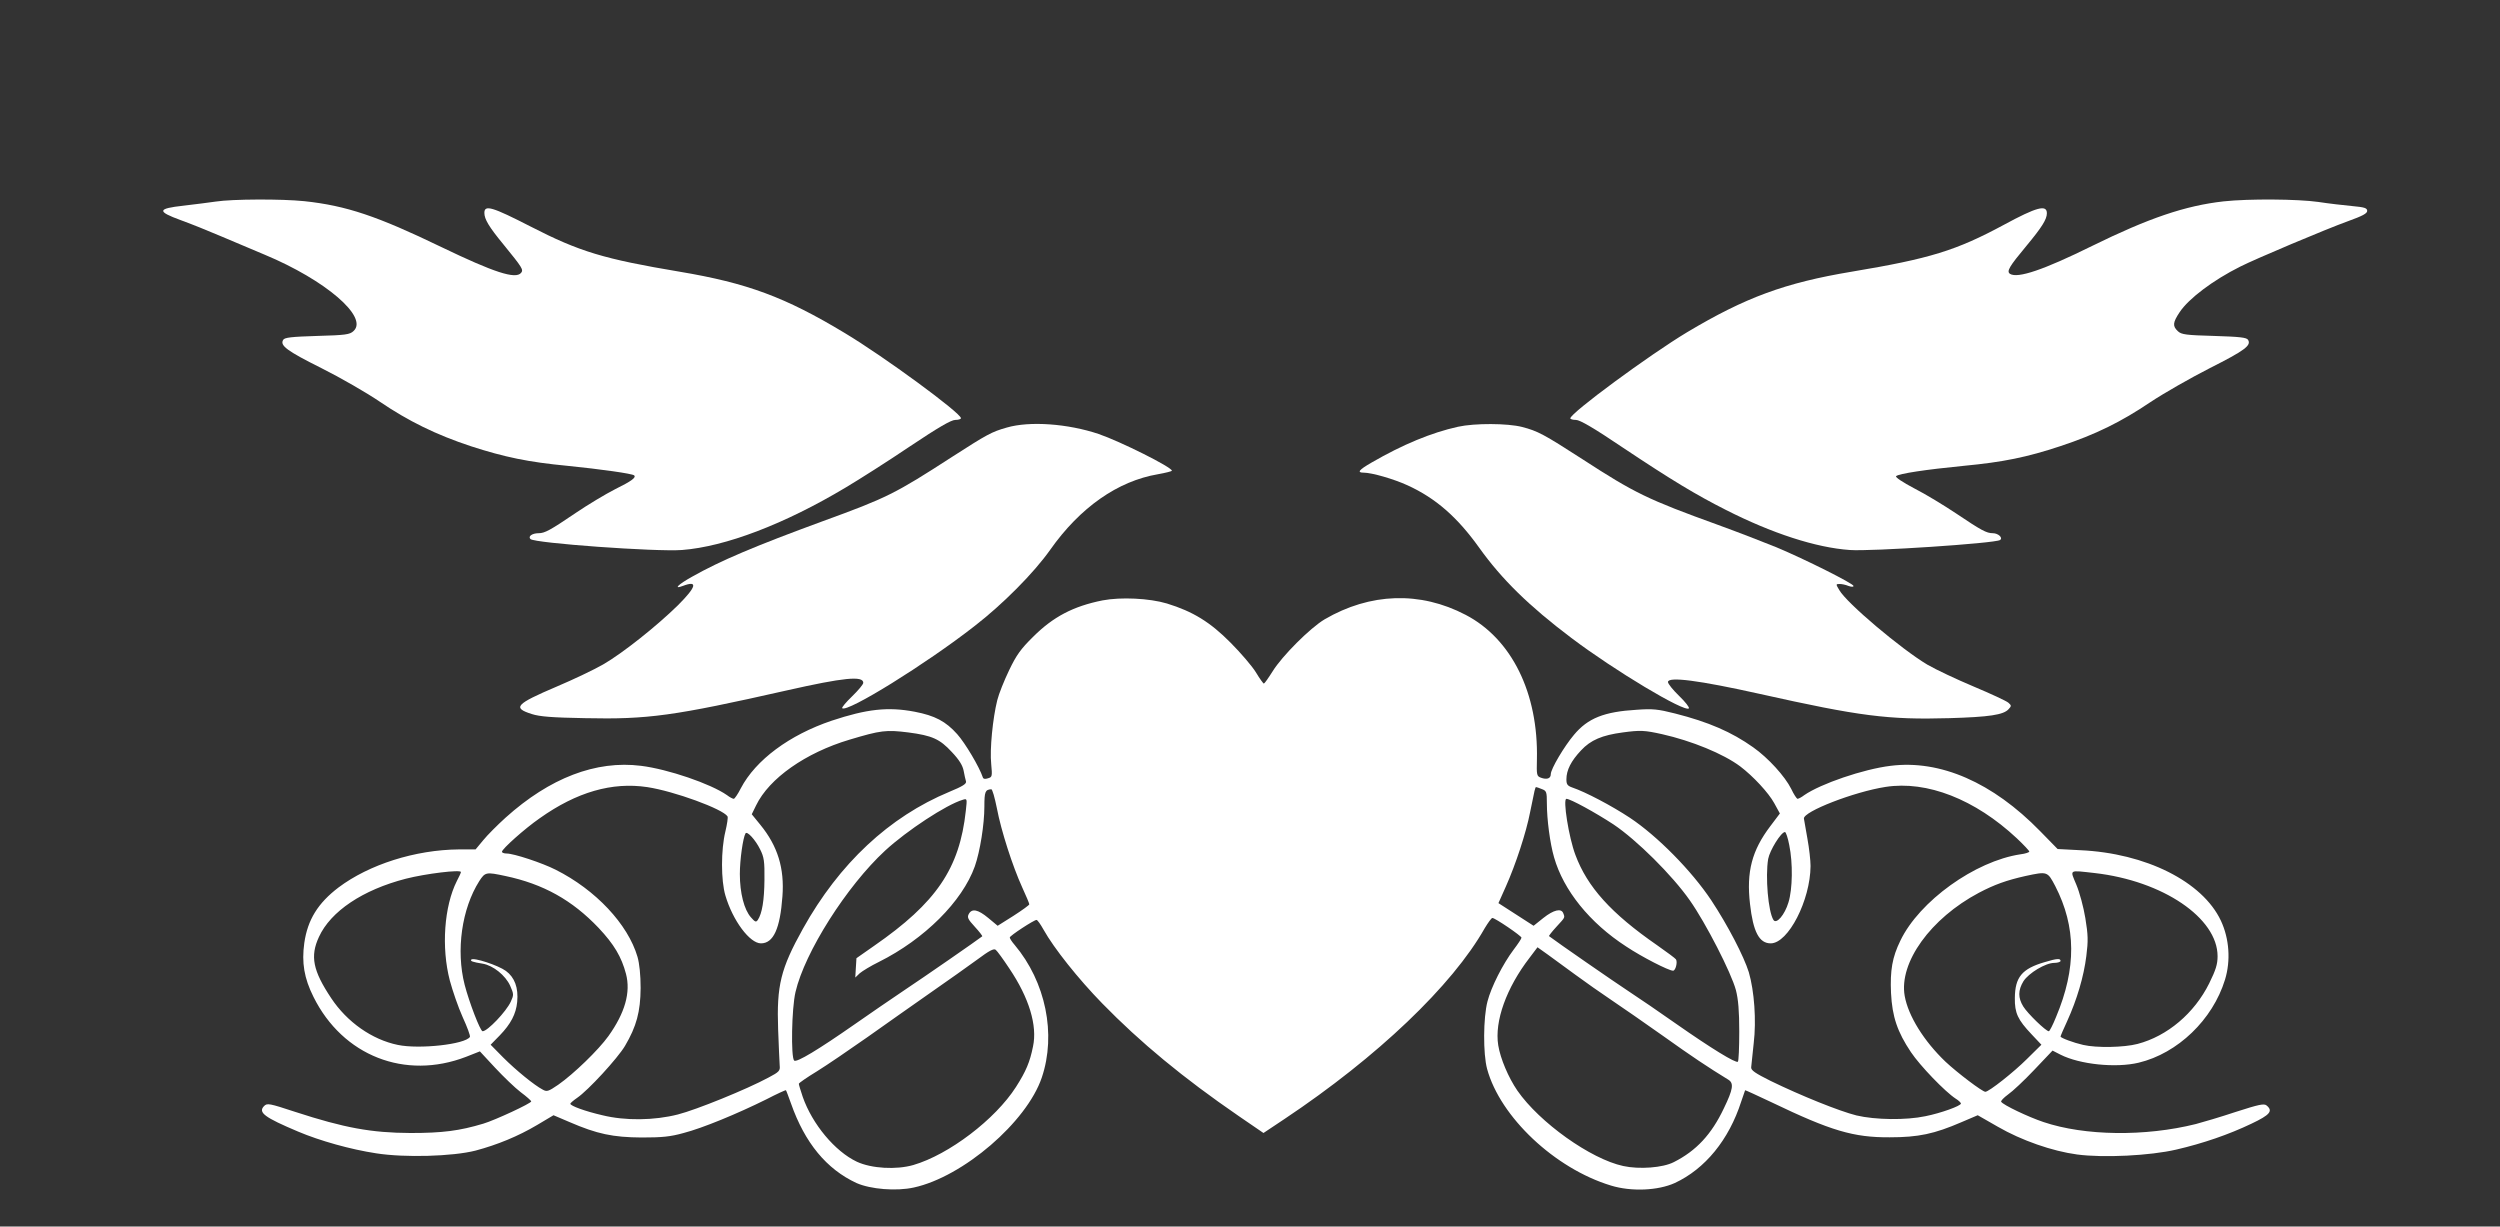
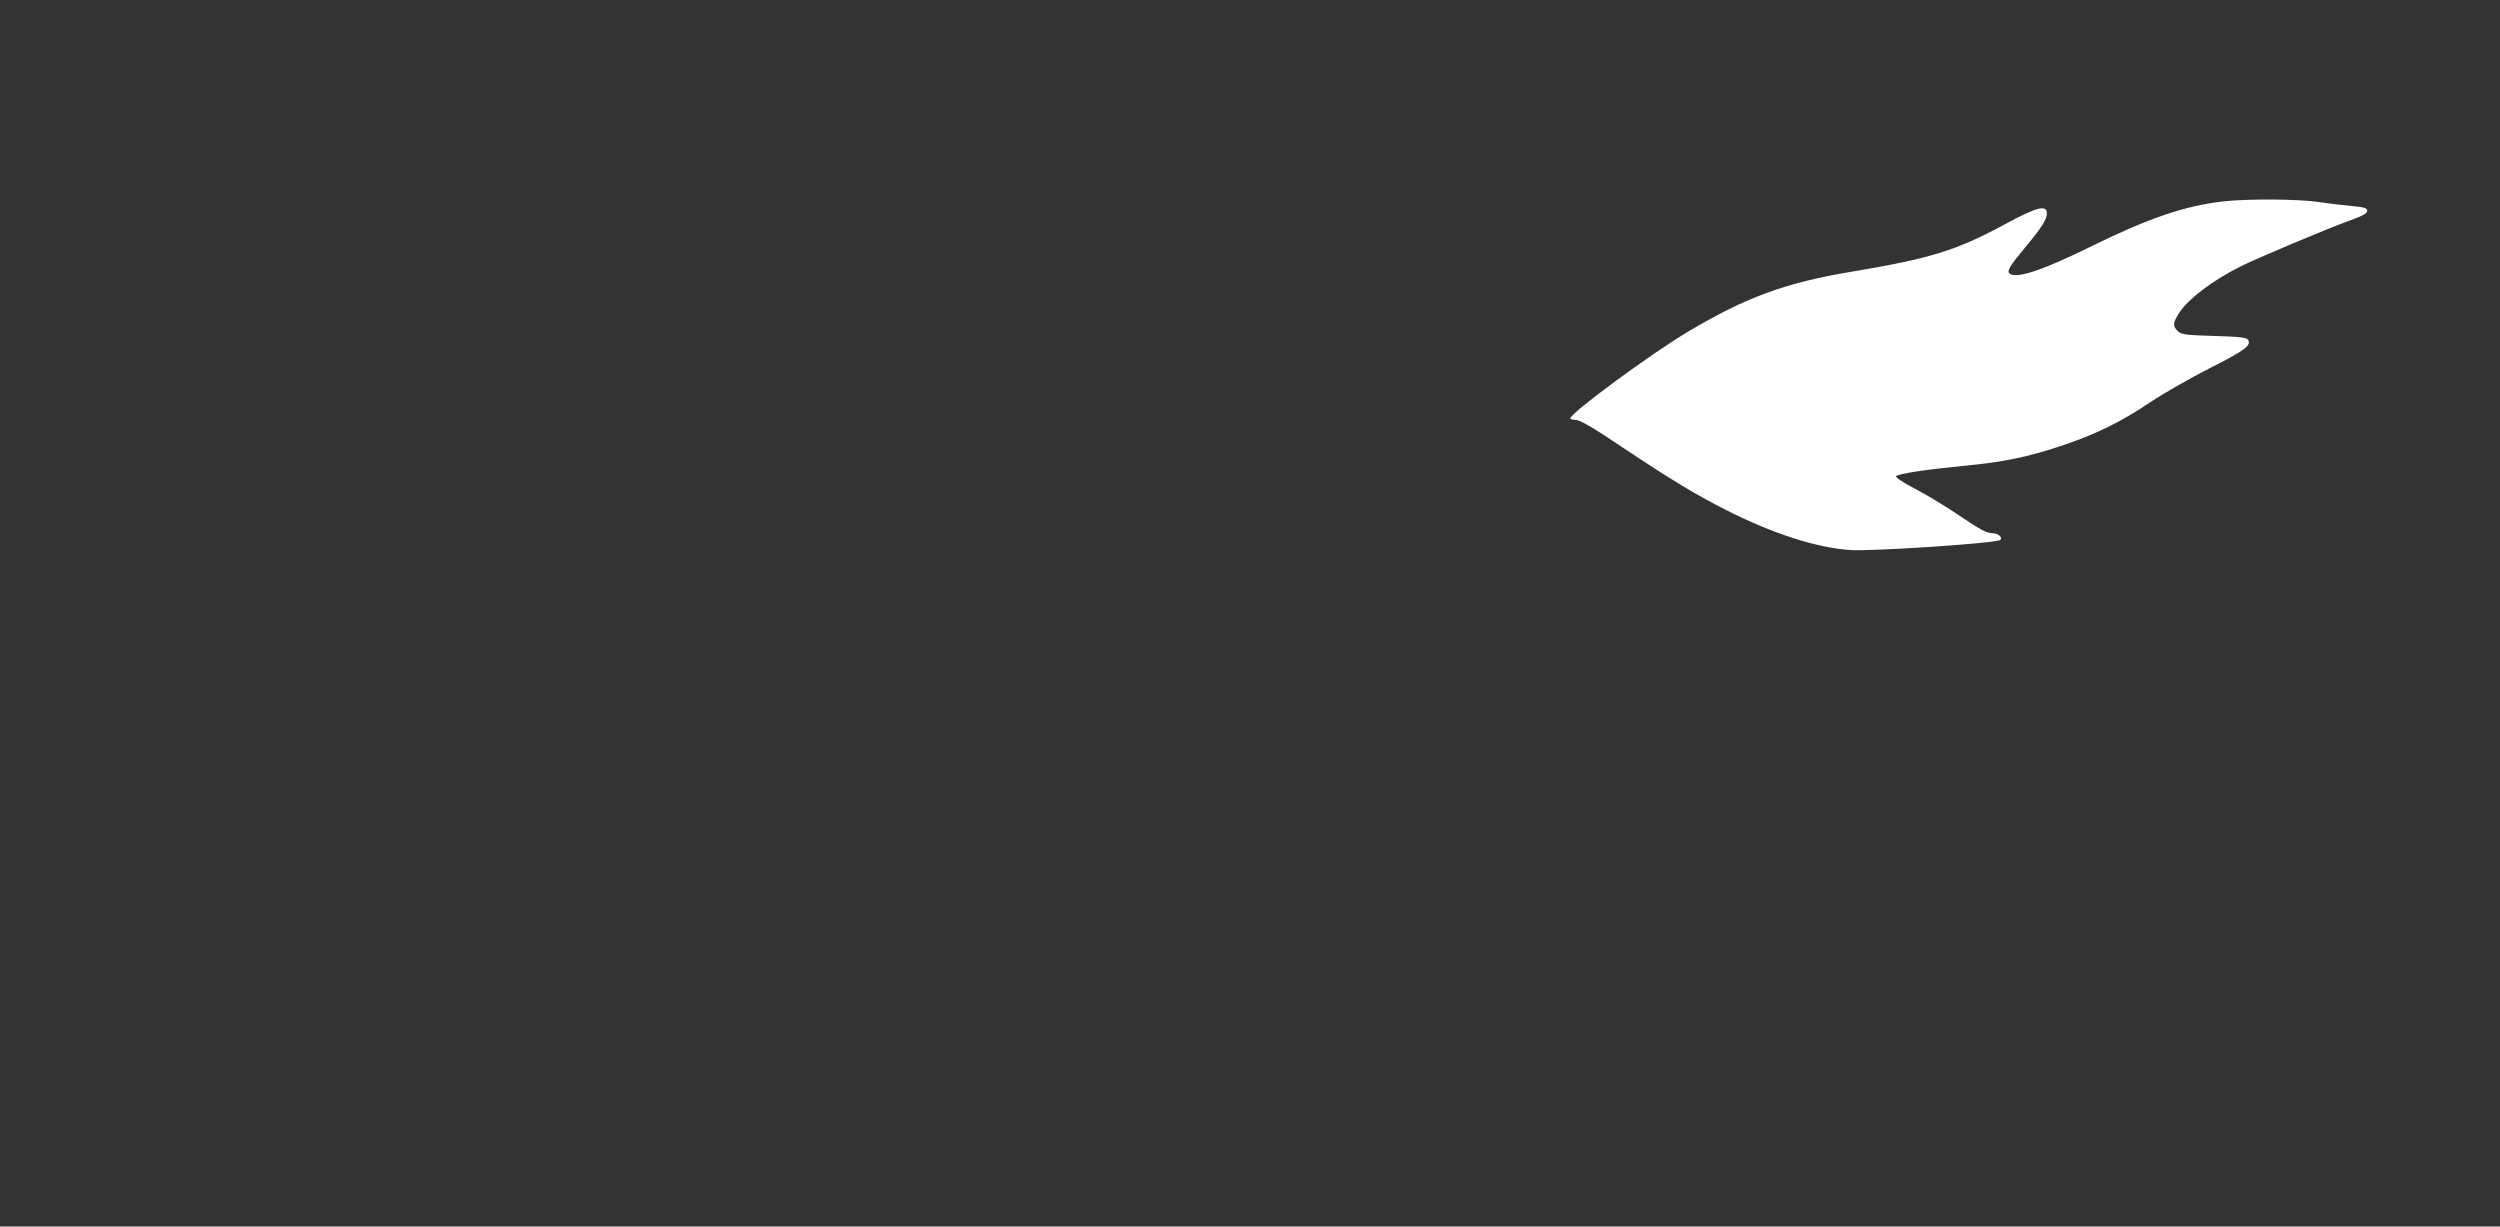
<svg xmlns="http://www.w3.org/2000/svg" version="1.0" width="1280pt" height="628pt" viewBox="0 0 1280 628" preserveAspectRatio="xMidYMid meet">
  <rect x="0" y="0" width="1280" height="628" fill="#333333" stroke="none" />
  <g transform="translate(0,628) scale(0.1,-0.1)" fill="#ffffff" stroke="none">
-     <path d="M1105 5248 c-33 -5 -107 -14 -165 -21 -135 -15 -138 -29 -15 -74 50 -18 142 -55 205 -82 63 -27 165 -70 225 -95 312 -130 533 -320 455 -391 -19 -18 -41 -21 -186 -25 -132 -4 -167 -8 -174 -20 -18 -29 18 -56 196 -145 98 -49 233 -127 299 -172 146 -99 288 -169 467 -228 173 -56 294 -81 493 -100 169 -17 333 -40 342 -49 11 -11 -13 -29 -98 -71 -49 -25 -139 -79 -201 -121 -131 -89 -159 -104 -190 -104 -33 0 -56 -16 -42 -30 21 -21 644 -66 776 -56 221 17 524 132 838 320 69 41 217 135 328 210 145 97 212 136 233 136 16 0 29 4 29 9 0 26 -393 315 -595 436 -305 184 -500 256 -846 314 -387 65 -511 102 -762 231 -197 101 -237 113 -237 70 0 -32 23 -71 98 -162 97 -119 103 -129 90 -145 -28 -34 -138 2 -408 132 -329 159 -487 212 -702 235 -116 12 -369 11 -453 -2z" />
    <path d="M11385 5249 c-196 -22 -382 -85 -673 -228 -249 -123 -382 -168 -421 -143 -18 13 -5 36 85 144 78 94 104 135 104 166 0 46 -52 32 -220 -59 -245 -132 -378 -173 -779 -240 -342 -57 -545 -132 -843 -310 -193 -116 -598 -414 -598 -441 0 -4 13 -8 29 -8 20 0 91 -41 242 -143 249 -166 372 -240 524 -317 238 -121 463 -194 636 -206 108 -8 742 34 769 51 17 11 -9 35 -37 35 -32 0 -58 14 -189 102 -60 40 -155 98 -212 127 -63 33 -99 58 -94 63 13 13 153 34 347 53 201 19 323 44 495 101 181 60 310 124 460 225 69 46 206 124 304 174 178 90 214 116 196 145 -7 12 -42 16 -174 20 -143 4 -167 7 -185 24 -28 26 -27 44 9 98 46 69 170 163 310 233 79 40 437 191 553 233 72 26 97 39 97 52 0 15 -13 19 -77 25 -43 4 -121 13 -173 21 -104 15 -357 17 -485 3z" />
-     <path d="M5155 4091 c-78 -22 -101 -35 -280 -150 -292 -189 -334 -210 -661 -329 -349 -128 -526 -203 -671 -285 -72 -40 -97 -66 -47 -47 79 30 70 -4 -25 -99 -109 -107 -284 -246 -383 -303 -45 -26 -152 -77 -237 -113 -211 -90 -229 -109 -128 -141 40 -13 104 -18 272 -21 322 -7 453 11 1033 142 292 66 392 76 392 39 0 -8 -26 -39 -57 -69 -31 -30 -54 -57 -51 -61 25 -24 430 227 677 420 145 112 304 272 388 391 153 217 346 352 552 387 39 7 71 15 71 18 0 18 -264 150 -375 188 -158 53 -353 67 -470 33z" />
-     <path d="M7465 4095 c-136 -30 -283 -91 -442 -183 -66 -38 -77 -52 -41 -52 41 0 153 -32 225 -65 144 -66 254 -162 367 -320 115 -161 256 -299 471 -461 221 -167 580 -382 602 -361 4 5 -18 33 -50 64 -31 30 -57 62 -57 71 0 29 157 9 471 -61 510 -114 657 -133 969 -124 206 6 278 17 304 46 15 16 15 19 -1 33 -10 9 -90 46 -178 83 -88 37 -194 87 -237 112 -134 80 -413 315 -451 382 -18 30 -18 31 2 31 11 0 31 -4 45 -10 15 -5 26 -6 26 0 0 12 -249 137 -395 198 -66 27 -201 79 -300 115 -359 130 -425 162 -693 336 -197 127 -228 144 -309 165 -74 19 -242 20 -328 1z" />
-     <path d="M5645 3206 c-150 -30 -253 -84 -356 -187 -63 -62 -85 -93 -122 -170 -25 -52 -53 -121 -61 -154 -23 -92 -39 -252 -31 -327 6 -63 5 -67 -17 -73 -14 -5 -24 -3 -26 5 -18 54 -90 175 -131 221 -59 66 -114 95 -218 115 -137 26 -244 14 -425 -46 -216 -73 -389 -201 -465 -346 -15 -30 -32 -54 -36 -54 -5 0 -21 8 -35 19 -83 58 -302 133 -440 150 -231 29 -467 -62 -693 -265 -42 -38 -94 -90 -115 -116 l-39 -47 -86 0 c-223 -2 -459 -77 -616 -195 -105 -80 -158 -165 -175 -284 -14 -101 -1 -180 47 -276 150 -302 469 -427 781 -307 l71 28 78 -84 c43 -46 102 -103 131 -125 30 -22 54 -44 54 -47 0 -10 -185 -96 -245 -114 -123 -37 -210 -48 -373 -48 -201 1 -338 26 -590 108 -134 44 -144 46 -160 30 -32 -33 2 -58 175 -131 111 -47 268 -91 399 -111 146 -23 392 -16 509 14 112 30 217 73 315 131 l84 50 82 -35 c141 -61 222 -78 369 -79 105 0 147 4 215 23 97 25 276 99 423 172 54 28 100 49 101 47 2 -2 13 -32 26 -68 71 -202 182 -336 335 -407 72 -32 204 -43 294 -23 252 55 578 335 655 563 75 222 20 490 -139 679 -14 16 -25 33 -25 38 0 9 124 90 137 90 5 0 21 -23 36 -50 53 -95 178 -252 300 -377 195 -200 415 -382 699 -577 l127 -87 108 72 c475 317 859 683 1025 977 17 28 34 52 39 52 14 0 149 -92 149 -101 0 -5 -18 -32 -40 -61 -55 -73 -115 -191 -134 -265 -22 -83 -23 -269 -2 -346 67 -246 347 -510 634 -597 104 -32 241 -26 327 13 155 72 277 221 340 417 10 30 19 56 20 58 1 1 62 -27 136 -62 304 -146 419 -180 604 -179 147 0 228 17 369 78 l82 35 103 -59 c121 -70 279 -125 406 -142 136 -18 374 -6 507 25 138 32 269 77 386 133 95 45 111 65 77 93 -13 11 -40 5 -158 -33 -78 -26 -170 -53 -204 -62 -260 -65 -569 -61 -780 10 -78 26 -208 88 -217 104 -3 4 13 21 35 37 22 15 83 72 134 126 l94 99 41 -21 c99 -50 283 -69 400 -41 200 48 379 220 442 425 30 98 22 210 -21 302 -94 200 -384 346 -721 361 l-115 6 -90 92 c-243 249 -511 366 -765 334 -140 -17 -358 -92 -442 -150 -14 -11 -30 -19 -35 -19 -4 1 -19 23 -32 51 -32 64 -117 158 -195 213 -110 78 -227 129 -400 173 -87 22 -114 25 -196 19 -167 -10 -250 -43 -321 -128 -50 -59 -119 -175 -119 -202 0 -22 -20 -29 -50 -18 -22 8 -23 13 -21 93 8 340 -129 618 -365 741 -233 122 -489 113 -722 -23 -74 -44 -218 -188 -266 -266 -22 -35 -42 -63 -45 -63 -3 0 -22 26 -41 58 -19 31 -78 100 -130 152 -104 105 -192 159 -325 200 -90 27 -236 34 -330 16z m-995 -676 c123 -16 162 -34 223 -100 39 -41 56 -70 61 -97 4 -21 9 -45 12 -54 3 -12 -17 -25 -85 -53 -308 -128 -564 -367 -750 -701 -114 -205 -135 -290 -127 -515 3 -85 7 -168 8 -185 3 -27 -2 -33 -57 -62 -113 -61 -370 -165 -464 -189 -121 -31 -270 -33 -387 -4 -87 20 -164 48 -164 59 0 3 16 17 35 30 56 38 207 202 245 266 59 100 79 175 80 296 0 67 -6 125 -16 160 -49 167 -214 343 -419 446 -69 35 -214 83 -251 83 -13 0 -24 4 -24 9 0 14 116 118 194 172 189 134 370 186 550 159 138 -21 387 -112 411 -150 3 -5 -2 -39 -11 -77 -23 -94 -23 -251 0 -328 38 -129 125 -245 182 -245 64 0 98 75 110 240 11 144 -24 258 -113 367 l-44 54 22 45 c67 139 254 270 479 337 160 48 187 51 300 37z m3860 -9 c151 -34 313 -100 400 -165 66 -50 145 -135 174 -188 l29 -53 -49 -65 c-94 -124 -123 -233 -104 -398 16 -143 47 -202 106 -202 90 0 203 221 204 396 0 28 -7 91 -16 140 -9 49 -17 95 -18 103 -3 36 257 137 418 162 212 33 458 -63 672 -263 35 -33 64 -64 64 -68 0 -4 -20 -11 -45 -14 -233 -35 -518 -240 -615 -442 -42 -86 -53 -152 -48 -268 6 -122 33 -200 102 -303 46 -69 175 -203 229 -238 15 -9 27 -21 27 -25 0 -12 -102 -49 -182 -65 -99 -21 -256 -19 -353 4 -88 22 -284 101 -440 177 -78 39 -100 54 -99 69 1 11 7 67 13 124 14 116 3 267 -25 363 -25 81 -108 241 -192 368 -101 152 -277 330 -417 423 -94 62 -227 132 -295 155 -25 9 -30 16 -30 42 0 47 24 94 75 148 49 53 108 78 214 92 89 12 111 11 201 -9z m-616 -281 c24 -9 26 -14 26 -74 0 -81 16 -204 37 -276 48 -168 182 -335 369 -456 81 -54 218 -124 240 -124 13 0 24 44 15 58 -3 5 -46 37 -96 72 -237 164 -358 299 -419 463 -34 90 -65 287 -46 287 20 0 148 -70 241 -131 118 -79 300 -259 391 -389 81 -115 212 -370 236 -460 12 -47 17 -106 17 -212 0 -81 -3 -150 -7 -154 -10 -9 -136 68 -316 194 -81 57 -192 133 -247 169 -73 48 -362 248 -404 280 -2 1 15 23 38 48 45 49 44 46 35 69 -10 27 -49 18 -102 -24 l-50 -40 -90 58 -90 58 38 85 c50 112 104 276 124 380 24 119 26 129 31 129 2 0 15 -4 29 -10z m-2790 -98 c22 -116 80 -296 130 -406 20 -43 36 -82 36 -86 0 -4 -36 -30 -81 -59 l-81 -51 -48 40 c-53 44 -84 50 -100 20 -9 -17 -4 -27 31 -65 23 -25 40 -47 38 -49 -21 -17 -301 -211 -399 -276 -69 -46 -183 -125 -255 -175 -185 -129 -297 -197 -309 -185 -17 17 -13 267 7 351 47 203 262 542 459 724 112 103 313 235 397 260 23 7 23 7 16 -56 -32 -296 -151 -471 -470 -692 l-90 -63 -3 -49 -3 -50 23 22 c13 11 57 38 98 58 234 117 427 310 491 489 27 77 49 216 49 306 0 76 4 87 35 89 6 1 18 -43 29 -97z m-1212 -211 c20 -40 23 -61 22 -156 -1 -105 -12 -172 -34 -205 -9 -13 -14 -11 -35 13 -35 39 -57 125 -57 222 0 73 16 186 29 208 8 14 51 -33 75 -82z m5269 22 c19 -92 17 -225 -4 -293 -19 -64 -62 -114 -77 -90 -27 43 -42 221 -27 312 8 44 66 138 86 138 5 0 15 -30 22 -67z m-6801 -138 c0 -3 -9 -24 -21 -46 -65 -129 -80 -340 -36 -509 14 -52 43 -137 66 -188 23 -50 40 -96 37 -101 -24 -38 -259 -64 -369 -41 -132 27 -260 117 -341 239 -94 141 -109 215 -63 314 60 131 224 241 445 298 102 26 282 48 282 34z m8365 -5 c349 -40 629 -230 629 -426 0 -41 -9 -70 -43 -139 -76 -153 -214 -270 -367 -310 -69 -18 -209 -21 -278 -5 -49 11 -116 36 -116 43 0 3 15 38 34 79 50 110 85 228 98 333 10 79 9 108 -5 194 -9 56 -30 133 -46 171 -33 80 -42 75 94 60z m-8138 -15 c195 -41 343 -124 478 -266 79 -84 117 -148 140 -235 25 -95 -5 -200 -90 -319 -51 -71 -177 -193 -257 -249 -50 -34 -58 -37 -79 -25 -44 23 -138 100 -203 165 l-64 65 47 48 c56 58 83 109 89 171 7 73 -13 126 -58 159 -40 29 -165 70 -177 58 -7 -8 8 -13 58 -21 54 -9 117 -60 141 -113 19 -43 19 -47 3 -82 -23 -50 -119 -151 -144 -151 -12 0 -69 149 -92 238 -45 176 -15 389 75 531 30 46 35 47 133 26z m7936 -52 c107 -208 109 -420 4 -670 -16 -40 -33 -73 -37 -73 -15 0 -109 91 -131 127 -27 44 -27 83 1 129 27 42 113 94 158 94 17 0 32 5 32 10 0 14 -18 13 -81 -6 -117 -34 -152 -77 -153 -184 -1 -77 15 -111 86 -186 l50 -53 -74 -73 c-67 -67 -195 -168 -213 -168 -15 0 -142 96 -204 154 -111 106 -191 235 -209 337 -30 171 133 397 380 528 80 42 141 64 239 86 112 24 112 24 152 -52z m-5355 -422 c101 -150 144 -292 121 -399 -16 -80 -36 -127 -87 -207 -106 -166 -344 -347 -526 -400 -87 -25 -214 -18 -289 17 -112 53 -228 192 -277 332 -11 33 -20 62 -20 67 0 4 42 33 93 64 50 31 166 110 257 174 91 65 237 167 325 229 88 61 196 138 240 170 59 44 83 57 93 49 7 -5 39 -49 70 -96z m2897 -31 c50 -37 133 -95 185 -130 52 -35 172 -118 265 -184 147 -105 231 -161 334 -224 29 -18 25 -48 -23 -147 -63 -133 -141 -217 -256 -275 -56 -29 -177 -38 -259 -20 -167 36 -429 223 -542 386 -46 67 -87 164 -98 232 -20 123 42 295 161 449 l40 53 52 -37 c28 -21 92 -67 141 -103z" />
  </g>
</svg>